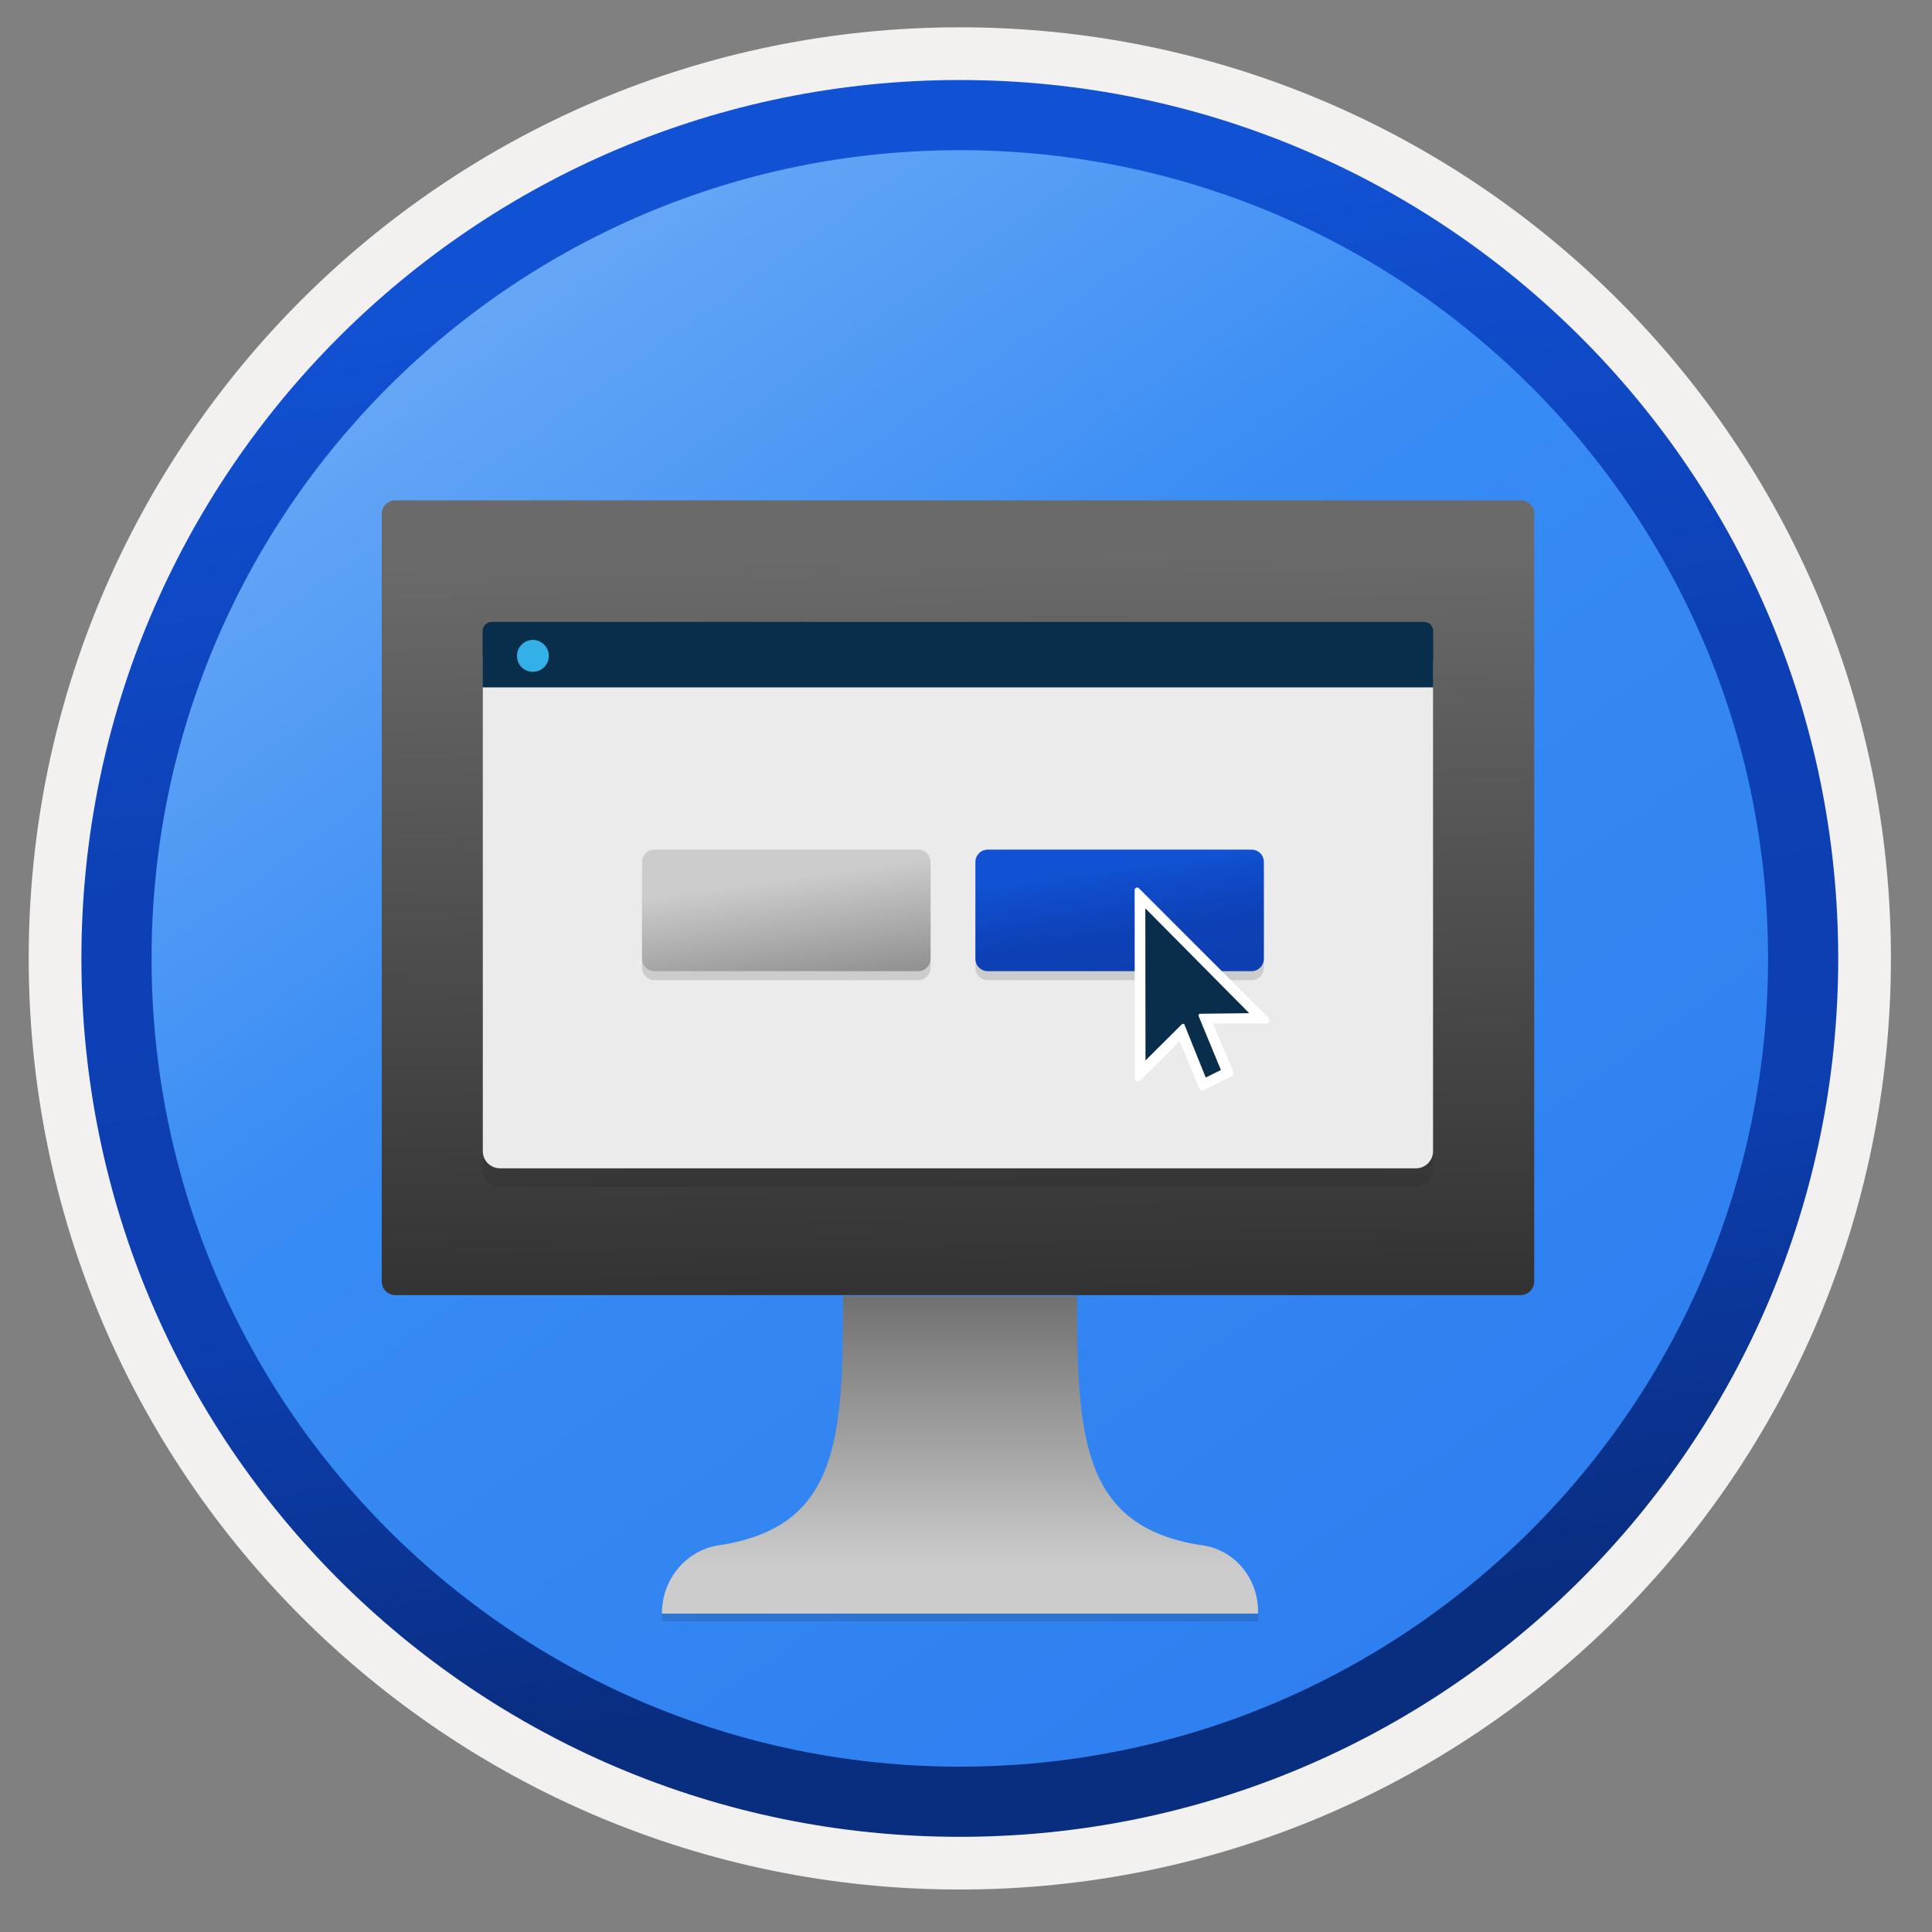
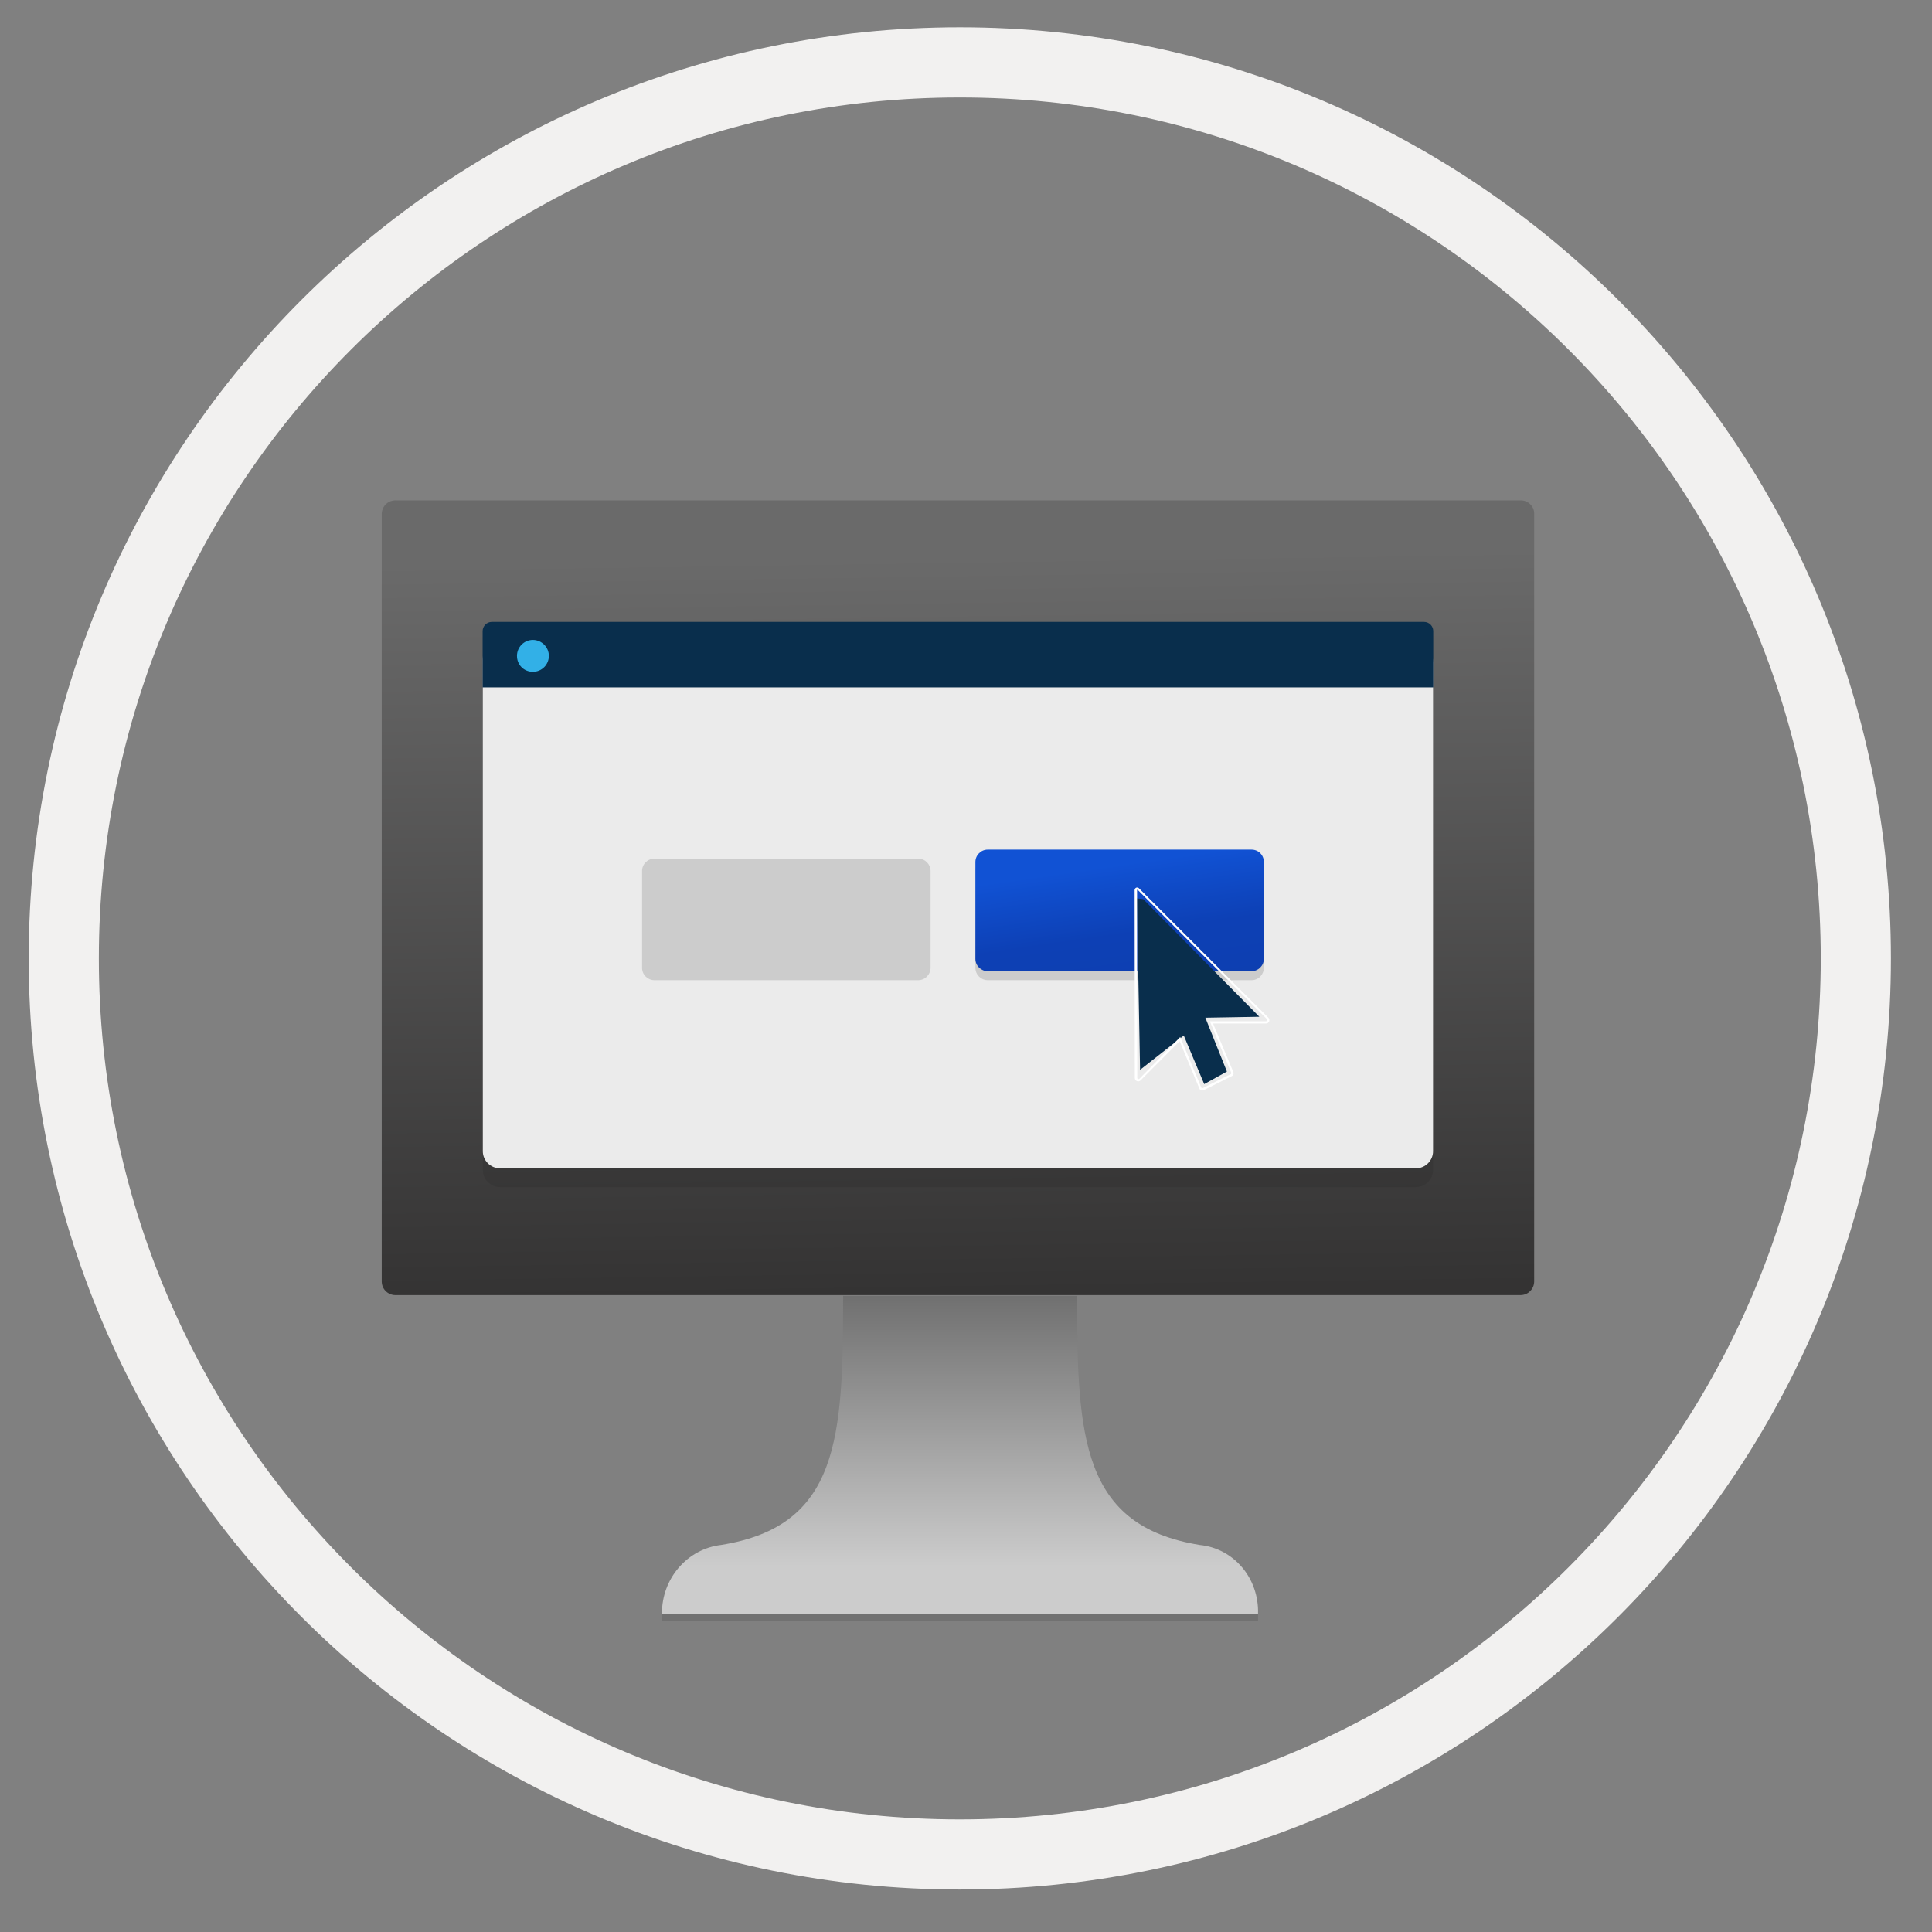
<svg xmlns="http://www.w3.org/2000/svg" width="103" height="103" viewBox="0 0 103 103" fill="none">
  <rect x="0" y="0" width="103" height="103" fill="#808080" stroke="none" />
-   <path d="M51.17 97.906C25.32 97.906 4.36 76.956 4.36 51.096C4.36 25.236 25.32 4.286 51.17 4.286C77.02 4.286 97.98 25.246 97.98 51.096C97.98 76.946 77.02 97.906 51.17 97.906Z" fill="url(#paint0_linear)" />
  <path fill-rule="evenodd" clip-rule="evenodd" d="M97.07 51.096C97.07 76.446 76.52 96.996 51.17 96.996C25.82 96.996 5.27 76.446 5.27 51.096C5.27 25.746 25.82 5.196 51.17 5.196C76.52 5.196 97.07 25.746 97.07 51.096ZM51.17 1.456C78.59 1.456 100.81 23.676 100.81 51.096C100.81 78.516 78.58 100.736 51.17 100.736C23.75 100.736 1.53 78.506 1.53 51.096C1.53 23.676 23.75 1.456 51.17 1.456Z" fill="#F2F1F0" />
-   <path fill-rule="evenodd" clip-rule="evenodd" d="M94.26 51.096C94.26 74.896 74.97 94.186 51.17 94.186C27.37 94.186 8.08 74.896 8.08 51.096C8.08 27.296 27.37 8.006 51.17 8.006C74.97 8.006 94.26 27.296 94.26 51.096ZM51.17 4.266C77.03 4.266 98 25.236 98 51.096C98 76.956 77.03 97.926 51.17 97.926C25.31 97.926 4.34 76.956 4.34 51.096C4.34 25.236 25.3 4.266 51.17 4.266Z" fill="url(#paint1_linear)" />
  <path opacity="0.15" d="M67.07 85.796H35.291V86.436H67.07V85.796Z" fill="#1F1D20" />
  <path d="M81.081 26.676H21.081C20.671 26.676 20.351 27.006 20.351 27.406V68.316C20.351 68.726 20.681 69.046 21.081 69.046H81.061C81.471 69.046 81.791 68.716 81.791 68.316V27.406C81.811 27.006 81.471 26.676 81.081 26.676Z" fill="url(#paint2_linear)" />
  <path d="M63.96 82.366C57.68 81.346 57.42 76.646 57.42 69.086H44.95C44.95 76.676 44.74 81.356 38.44 82.366C36.65 82.576 35.28 84.146 35.29 86.026H67.07C67.12 84.126 65.77 82.546 63.96 82.366Z" fill="url(#paint3_linear)" />
  <path opacity="0.15" d="M26.66 63.286H75.49C75.99 63.286 76.4 62.876 76.4 62.376V36.336C76.4 35.316 75.57 34.486 74.55 34.486H27.41C26.49 34.486 25.74 35.236 25.74 36.156V62.376C25.74 62.876 26.15 63.286 26.66 63.286Z" fill="#1F1D20" />
  <path d="M26.66 62.286H75.49C75.99 62.286 76.4 61.876 76.4 61.376V35.336C76.4 34.316 75.57 33.486 74.55 33.486H27.41C26.49 33.486 25.74 34.236 25.74 35.156V61.376C25.74 61.876 26.15 62.286 26.66 62.286Z" fill="#EBEBEB" />
  <path d="M25.73 36.646H76.41V33.646C76.41 33.376 76.191 33.156 75.921 33.156H26.221C25.951 33.156 25.73 33.376 25.73 33.646V36.646Z" fill="#092E4C" />
  <path d="M28.41 35.816C28.881 35.816 29.261 35.436 29.261 34.966C29.261 34.496 28.87 34.116 28.41 34.116C27.941 34.116 27.561 34.496 27.561 34.966C27.561 35.446 27.93 35.816 28.41 35.816Z" fill="#32B0E7" />
  <path opacity="0.15" d="M48.95 45.776H34.891C34.52 45.776 34.23 46.076 34.23 46.436V51.596C34.23 51.966 34.531 52.256 34.891 52.256H48.95C49.321 52.256 49.611 51.956 49.611 51.596V46.436C49.611 46.076 49.321 45.776 48.95 45.776Z" fill="#1F1D20" />
-   <path d="M48.95 45.296H34.891C34.52 45.296 34.23 45.596 34.23 45.956V51.116C34.23 51.486 34.531 51.776 34.891 51.776H48.95C49.321 51.776 49.611 51.476 49.611 51.116V45.956C49.611 45.586 49.321 45.296 48.95 45.296Z" fill="url(#paint4_linear)" />
  <path opacity="0.15" d="M66.721 45.776H52.66C52.291 45.776 52.001 46.076 52.001 46.436V51.596C52.001 51.966 52.3 52.256 52.66 52.256H66.721C67.091 52.256 67.38 51.956 67.38 51.596V46.436C67.38 46.076 67.091 45.776 66.721 45.776Z" fill="#1F1D20" />
  <path d="M66.721 45.296H52.66C52.291 45.296 52.001 45.596 52.001 45.956V51.116C52.001 51.486 52.3 51.776 52.66 51.776H66.721C67.091 51.776 67.38 51.476 67.38 51.116V45.956C67.38 45.586 67.091 45.296 66.721 45.296Z" fill="url(#paint5_linear)" />
  <path d="M60.95 47.936C60.98 47.976 67.14 54.206 67.14 54.206L64.26 54.256L65.41 57.126L64.2 57.796L63.11 55.206L60.78 57.036L60.61 47.896L60.95 47.936Z" fill="#092E4C" />
-   <path d="M67.58 54.306L60.68 47.406C60.63 47.356 60.55 47.396 60.55 47.456L60.56 57.466C60.56 57.576 60.69 57.626 60.77 57.546L62.91 55.386L63.99 57.986C64.02 58.056 64.09 58.076 64.16 58.046L65.64 57.306C65.7 57.276 65.72 57.206 65.7 57.146L64.59 54.486H67.5C67.6 54.506 67.65 54.376 67.58 54.306ZM65.09 57.046L64.28 57.446L63.15 54.636C63.13 54.576 63.05 54.566 63.01 54.606L61.07 56.536L61.06 48.426L66.6 54.016L63.98 54.046C63.92 54.046 63.88 54.106 63.9 54.166L65.09 57.046Z" fill="white" />
  <path d="M64.1 58.136C64.08 58.136 64.06 58.136 64.04 58.126C63.99 58.106 63.95 58.076 63.94 58.026L62.89 55.506L60.81 57.596C60.76 57.646 60.68 57.666 60.61 57.636C60.54 57.606 60.5 57.546 60.5 57.466L60.49 47.456C60.49 47.396 60.52 47.356 60.57 47.326C60.62 47.306 60.68 47.316 60.72 47.356L67.62 54.256C67.67 54.306 67.69 54.386 67.66 54.456C67.63 54.526 67.57 54.566 67.49 54.566H64.67L65.75 57.146C65.79 57.236 65.75 57.336 65.66 57.376L64.18 58.116C64.15 58.126 64.13 58.136 64.1 58.136ZM62.92 55.286L64.04 57.976C64.05 57.996 64.06 58.006 64.08 58.006C64.1 58.016 64.11 58.006 64.13 58.006L65.61 57.266C65.64 57.256 65.65 57.216 65.64 57.186L64.5 54.446H67.5C67.54 54.446 67.55 54.416 67.56 54.406C67.56 54.396 67.57 54.366 67.55 54.336L60.65 47.436C60.64 47.426 60.64 47.436 60.63 47.436C60.63 47.436 60.62 47.446 60.62 47.456L60.63 57.466C60.63 57.506 60.66 57.516 60.67 57.526C60.68 57.526 60.71 57.536 60.74 57.516L62.92 55.286Z" fill="white" />
  <defs>
    <linearGradient id="paint0_linear" x1="6.393" y1="-12.377" x2="83.779" y2="97.324" gradientUnits="userSpaceOnUse">
      <stop stop-color="#97C3F9" />
      <stop offset="0.497" stop-color="#388CF4" />
      <stop offset="1" stop-color="#2C7CEF" />
    </linearGradient>
    <linearGradient id="paint1_linear" x1="43.67" y1="4.635" x2="57.276" y2="88.919" gradientUnits="userSpaceOnUse">
      <stop offset="0.083" stop-color="#1152D4" />
      <stop offset="0.43" stop-color="#0D40B5" />
      <stop offset="0.706" stop-color="#0D3FB1" />
      <stop offset="1" stop-color="#092D7F" />
    </linearGradient>
    <linearGradient id="paint2_linear" x1="50.811" y1="29.655" x2="51.378" y2="68.915" gradientUnits="userSpaceOnUse">
      <stop stop-color="#6A6A6A" />
      <stop offset="1" stop-color="#343333" />
    </linearGradient>
    <linearGradient id="paint3_linear" x1="51.181" y1="86.03" x2="51.181" y2="69.09" gradientUnits="userSpaceOnUse">
      <stop offset="0.15" stop-color="#CCCCCC" />
      <stop offset="1" stop-color="#707070" />
    </linearGradient>
    <linearGradient id="paint4_linear" x1="41.455" y1="45.261" x2="42.969" y2="55.866" gradientUnits="userSpaceOnUse">
      <stop offset="0.15" stop-color="#CCCCCC" />
      <stop offset="1" stop-color="#707070" />
    </linearGradient>
    <linearGradient id="paint5_linear" x1="59.225" y1="45.261" x2="60.74" y2="55.866" gradientUnits="userSpaceOnUse">
      <stop offset="0.083" stop-color="#1152D4" />
      <stop offset="0.43" stop-color="#0D40B5" />
      <stop offset="0.706" stop-color="#0D3FB1" />
      <stop offset="1" stop-color="#092D7F" />
    </linearGradient>
  </defs>
</svg>